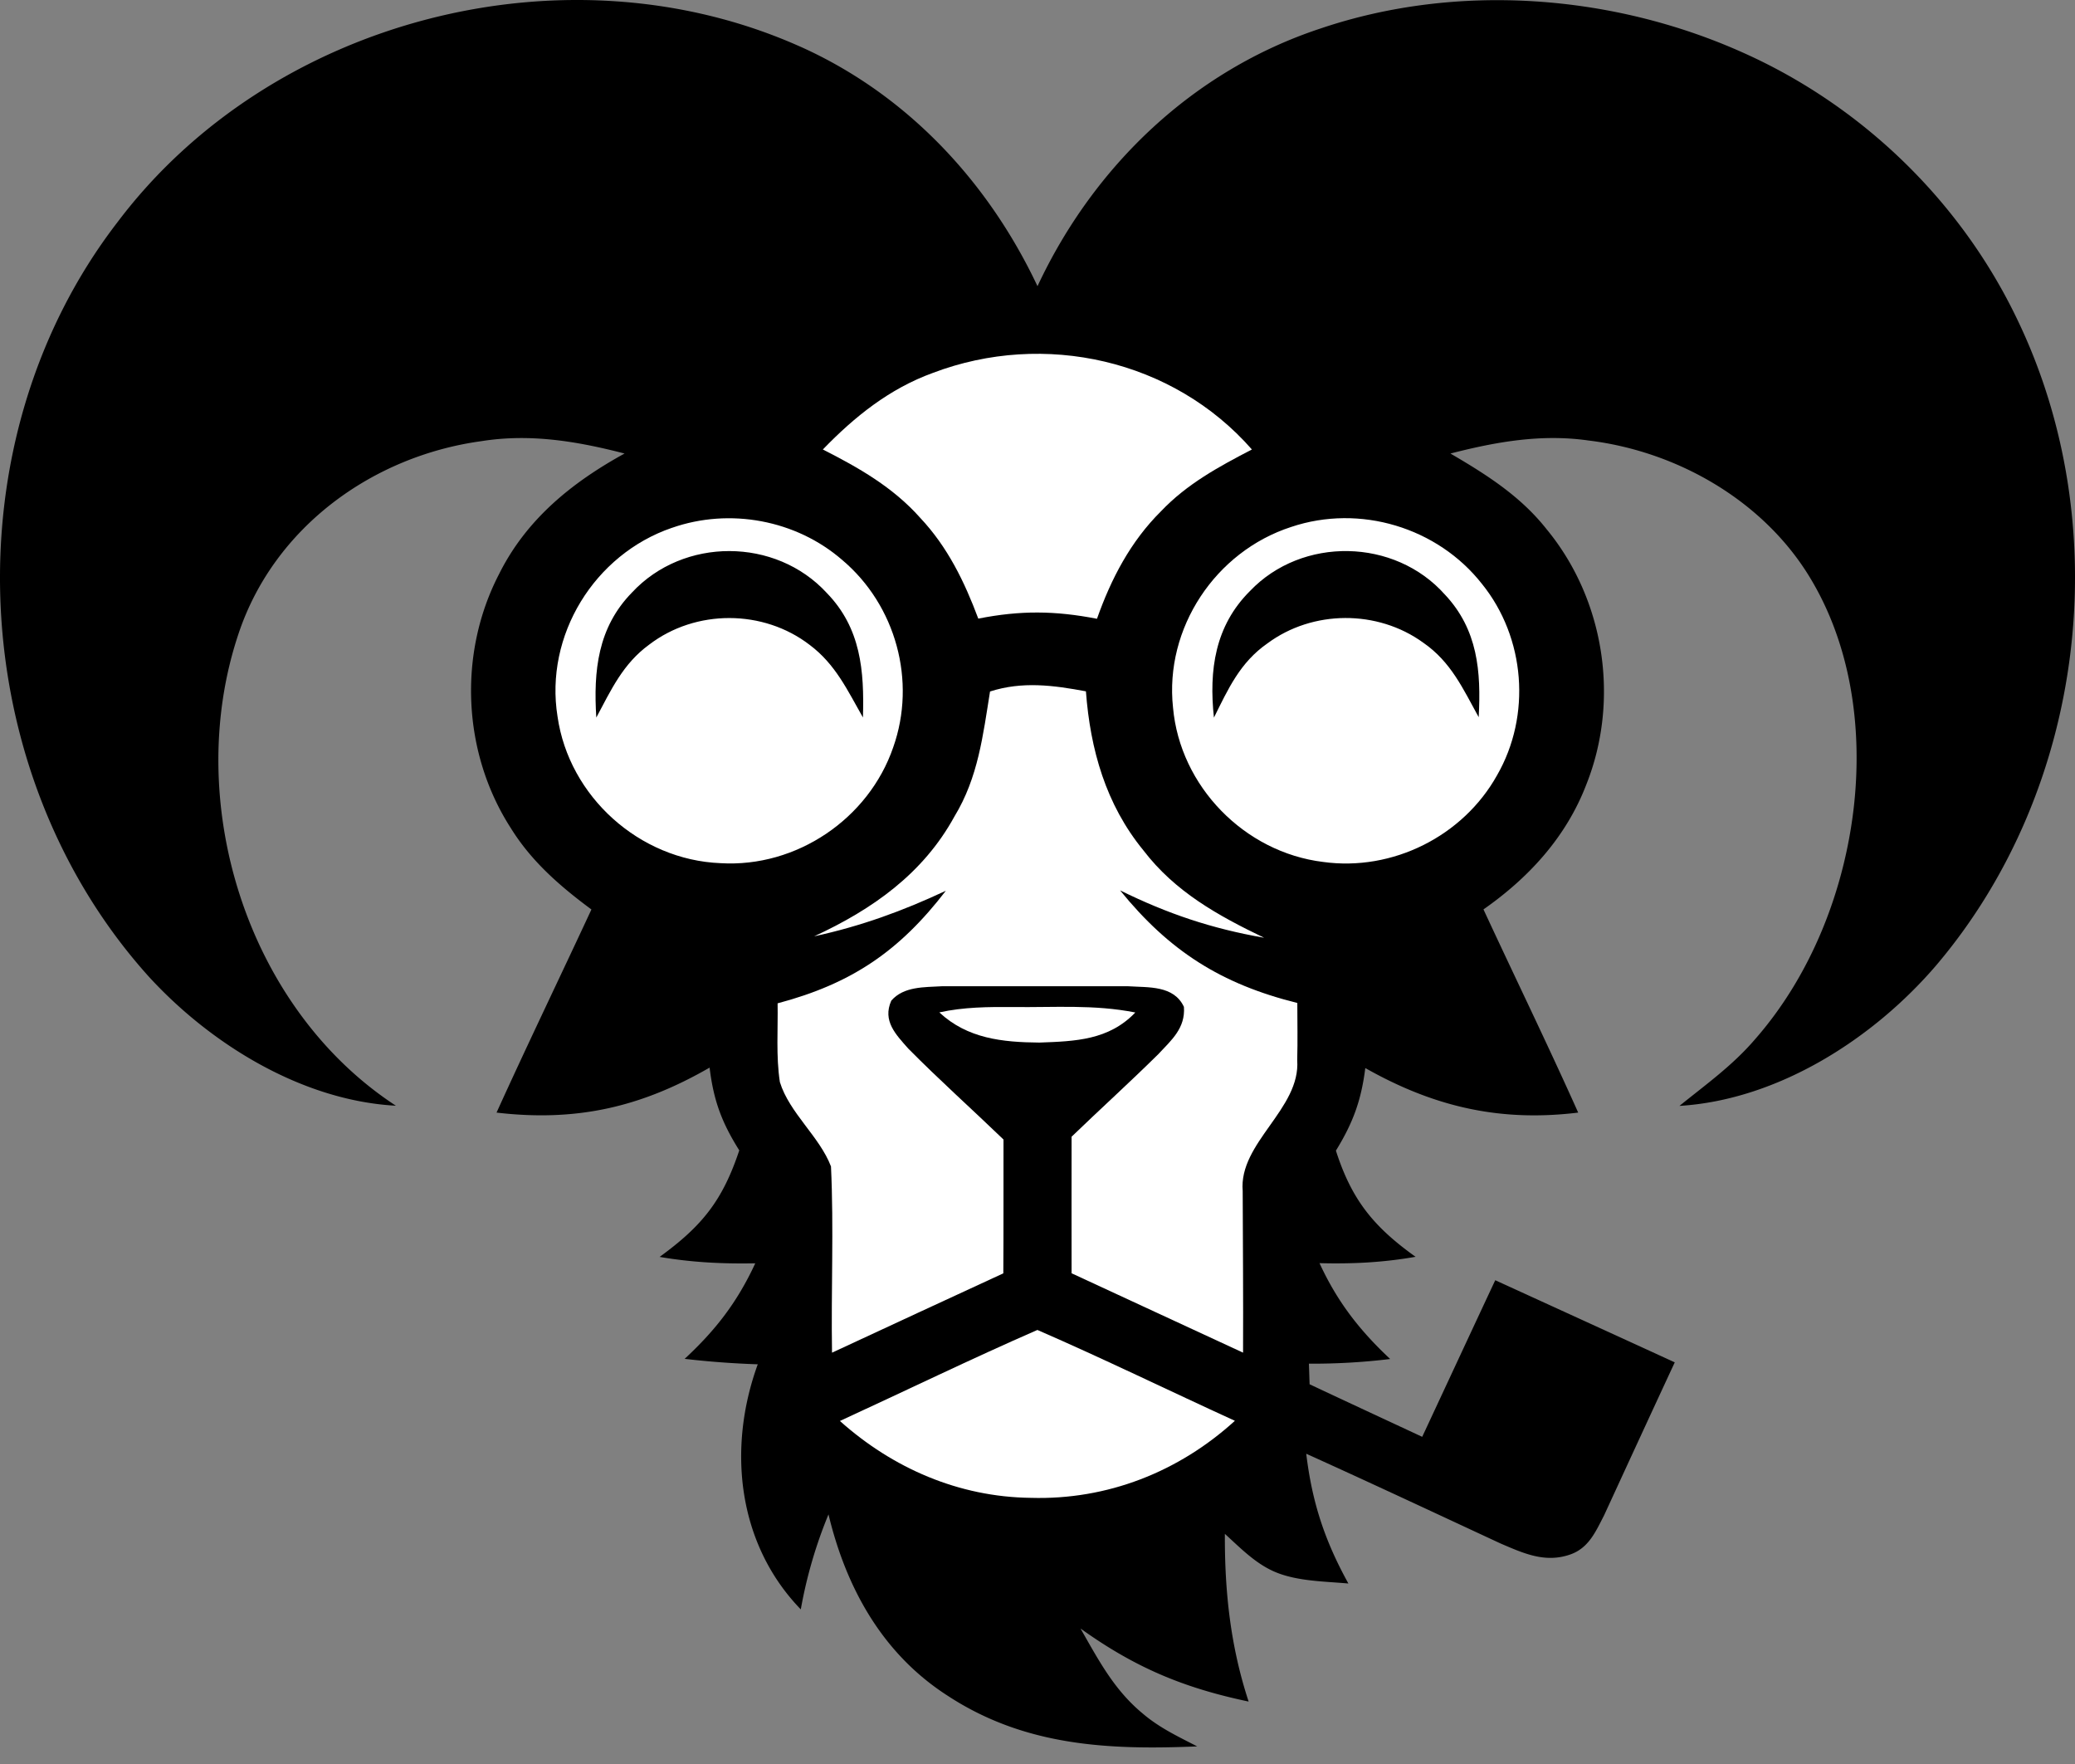
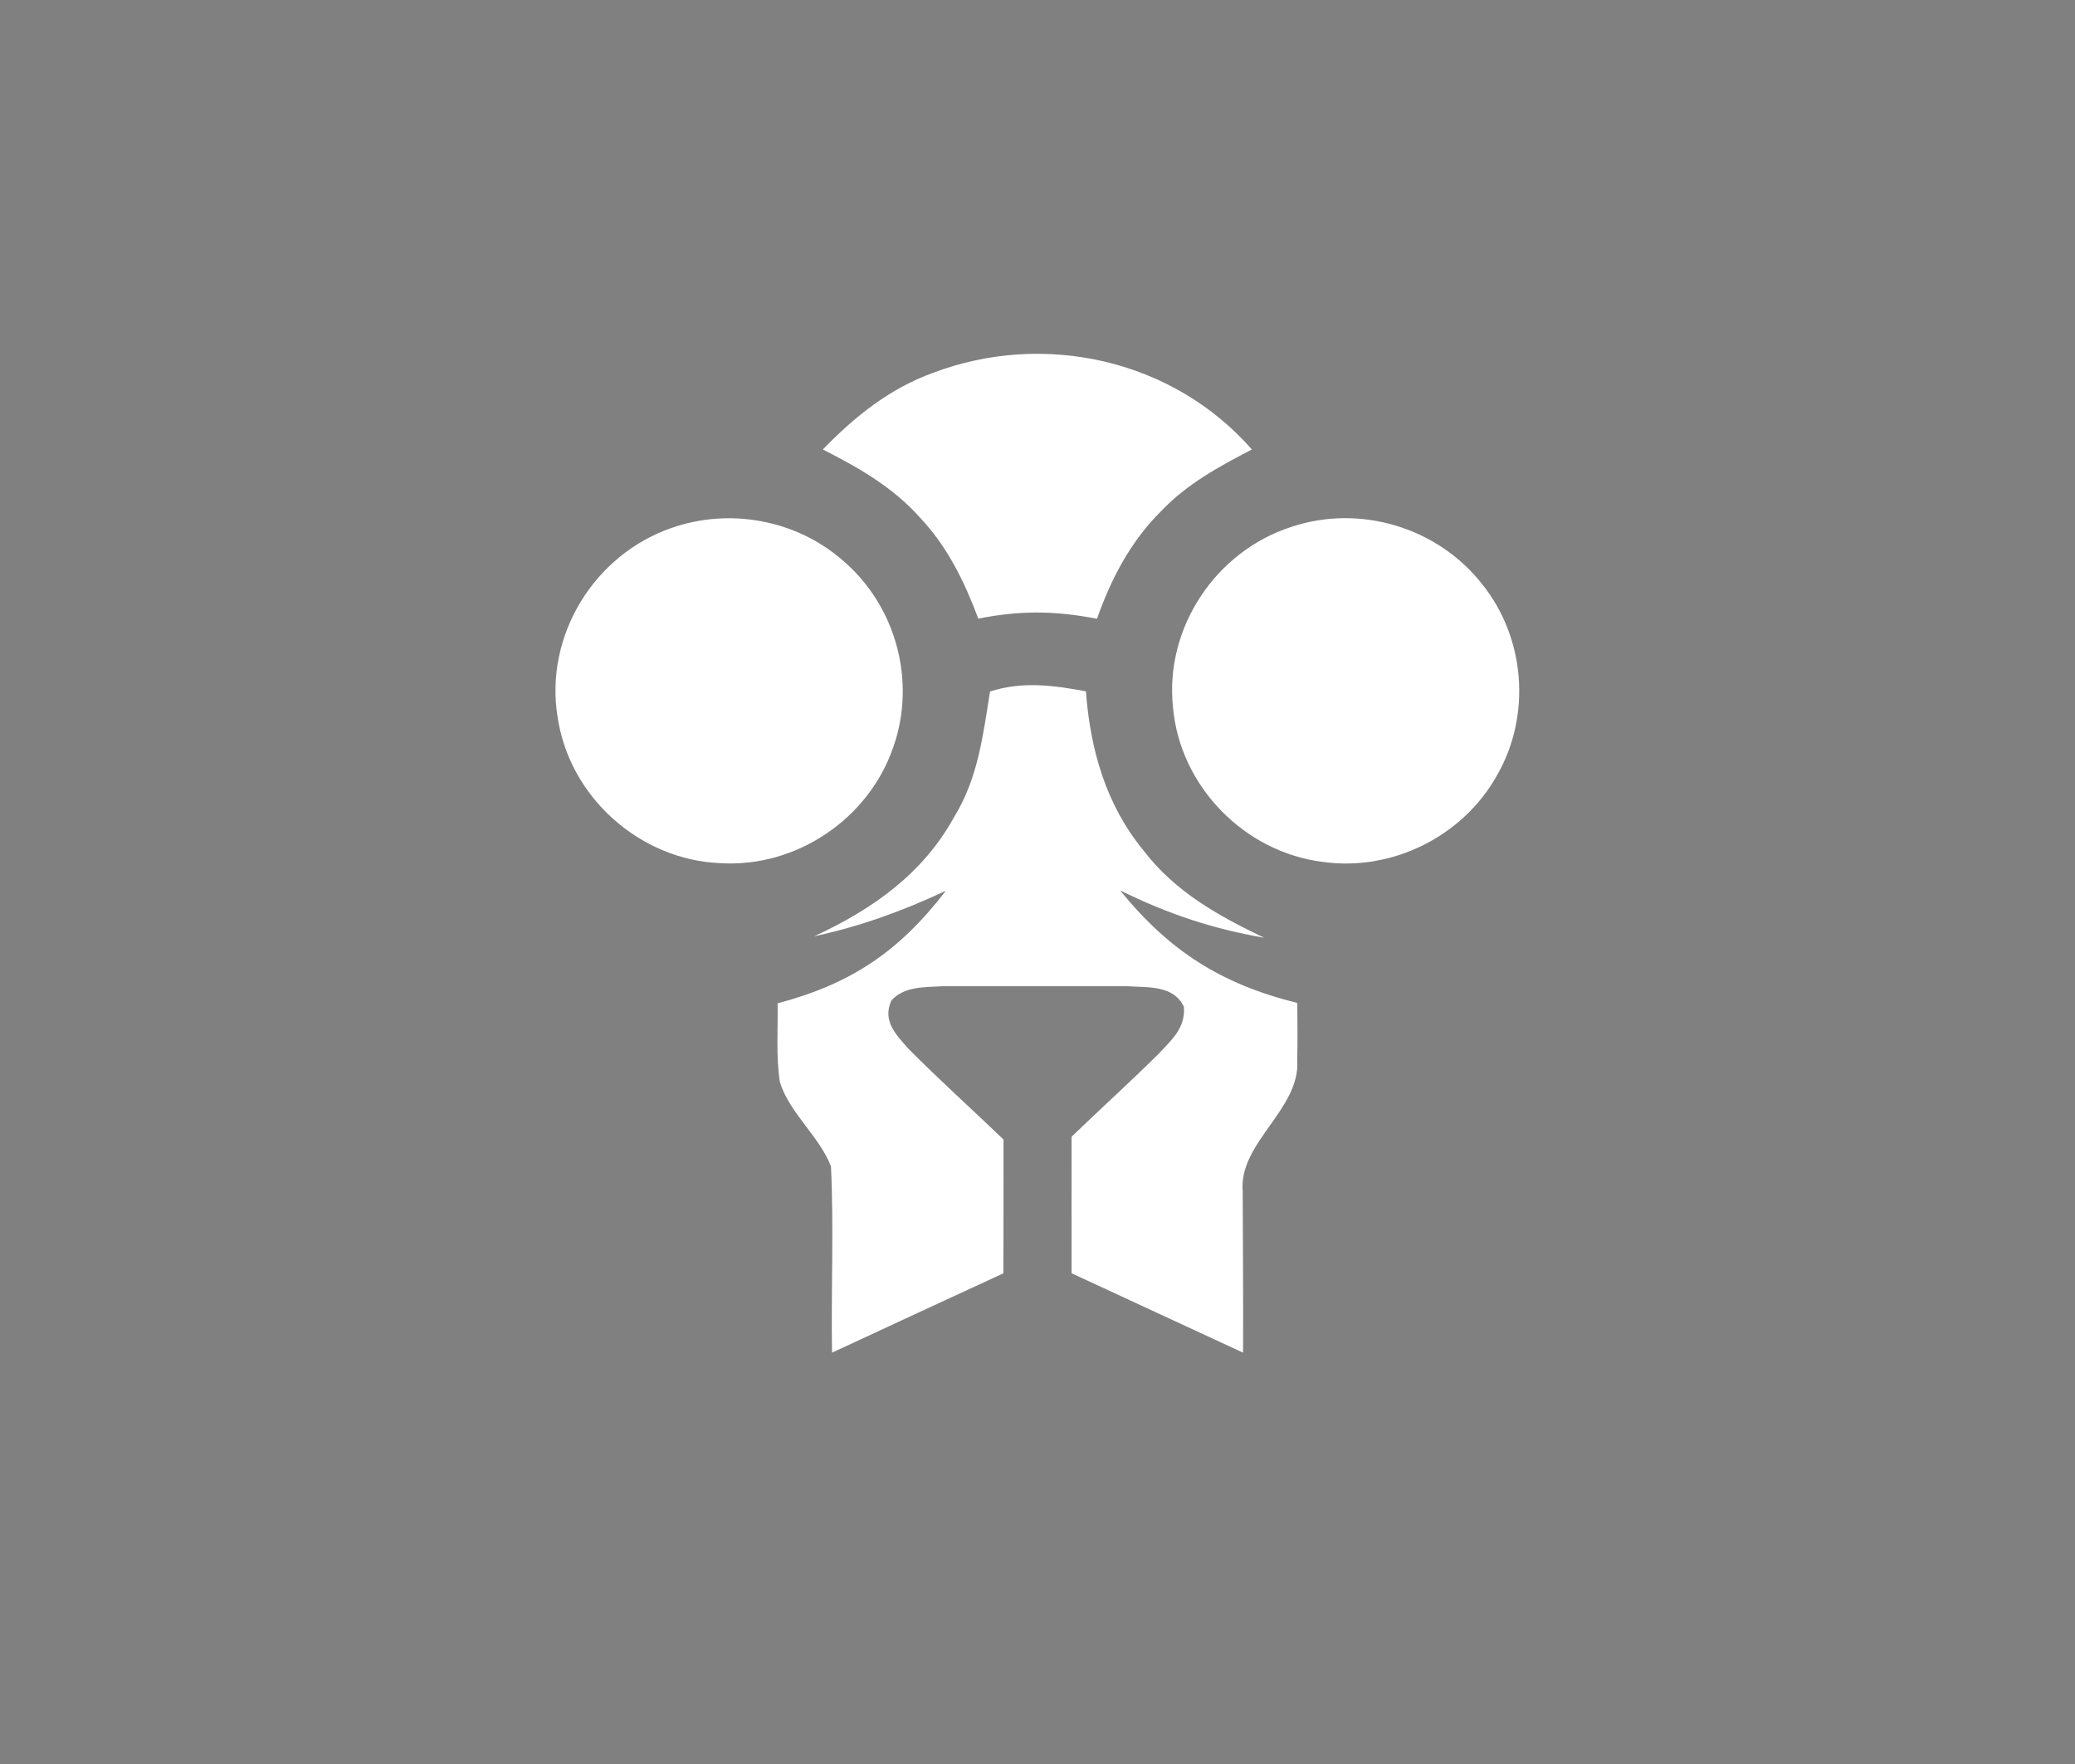
<svg xmlns="http://www.w3.org/2000/svg" width="80" height="68" fill="none">
  <rect width="100%" height="100%" fill="#808080" stroke="none" />
-   <path d="M30.86 1.8c4.11 1.843 7.239 5.203 9.14 9.232 2.167-4.636 6.017-8.325 10.931-9.94 5.246-1.769 11.239-1.32 16.266.936 4.584 2.046 8.368 5.708 10.543 10.215 3.894 8.006 2.689 18.164-3.093 24.972-2.426 2.83-6.095 5.182-9.897 5.416 1.014-.821 2.034-1.547 2.894-2.545 2.195-2.491 3.488-5.807 3.84-9.082.32-3.01-.137-6.204-1.748-8.814-1.805-2.922-5.102-4.798-8.491-5.209-1.82-.261-3.566.05-5.324.502 1.382.808 2.693 1.636 3.7 2.909 2.245 2.715 2.839 6.584 1.539 9.849-.772 2.015-2.208 3.587-3.966 4.815 1.212 2.614 2.474 5.203 3.652 7.833-3.034.37-5.58-.23-8.208-1.717-.157 1.252-.475 2.114-1.133 3.183.607 1.9 1.457 2.94 3.071 4.093-1.252.22-2.433.278-3.703.245.683 1.483 1.536 2.582 2.724 3.695a24.841 24.841 0 0 1-3.133.18c.01.265.017.53.027.794 1.444.679 2.894 1.351 4.341 2.026.939-2.012 1.874-4.025 2.816-6.037 2.307 1.055 4.614 2.107 6.921 3.166-.915 1.969-1.822 3.937-2.73 5.909-.317.61-.584 1.242-1.287 1.493-.972.346-1.805-.037-2.693-.417-2.494-1.158-4.99-2.329-7.498-3.462.226 1.873.71 3.346 1.625 5.002-.901-.081-1.935-.084-2.782-.427-.778-.316-1.372-.934-1.98-1.487-.01 2.23.216 4.337.916 6.465-2.53-.532-4.386-1.316-6.482-2.816.697 1.218 1.297 2.372 2.407 3.285.638.543 1.354.879 2.092 1.259-3.437.146-6.659-.014-9.618-1.951-2.515-1.613-3.915-4.151-4.597-6.992a17.68 17.68 0 0 0-1.068 3.662c-2.454-2.535-2.833-6.224-1.659-9.448a34.101 34.101 0 0 1-2.819-.21c1.208-1.12 2.03-2.19 2.723-3.683-1.259.024-2.443-.034-3.689-.247 1.642-1.192 2.427-2.172 3.072-4.107-.676-1.076-.99-1.917-1.144-3.19-2.655 1.53-5.14 2.094-8.214 1.734 1.19-2.623 2.443-5.216 3.658-7.83-1.205-.892-2.314-1.852-3.109-3.139-1.867-2.898-2.038-6.723-.457-9.78 1.05-2.115 2.805-3.537 4.843-4.657-1.82-.471-3.628-.777-5.512-.478-4.201.573-7.98 3.312-9.355 7.378-2.188 6.438.256 14.454 6.051 18.241-3.614-.197-7.133-2.365-9.525-4.975-7.12-7.9-7.72-20.644-1.205-29.088C10.451.708 21.863-2.228 30.86 1.801Z" fill="#000" />
  <path d="M48.266 17.327c-1.28.665-2.502 1.327-3.505 2.382-1.174 1.165-1.922 2.6-2.468 4.144-1.62-.315-2.959-.326-4.576-.006-.533-1.426-1.185-2.766-2.24-3.886-1.047-1.178-2.361-1.928-3.753-2.634 1.221-1.262 2.566-2.345 4.245-2.953 4.294-1.629 9.263-.512 12.297 2.953Zm-22.361 3.021c2.228-.781 4.788-.306 6.566 1.238 2.072 1.748 2.87 4.67 1.966 7.222-.946 2.756-3.73 4.643-6.659 4.466-3.13-.125-5.843-2.572-6.283-5.654-.502-3.122 1.416-6.248 4.41-7.273Zm23.876-.035c2.645-.889 5.645.017 7.358 2.2 1.67 2.07 1.905 5.066.58 7.37-1.31 2.35-4.027 3.714-6.706 3.344-3.037-.37-5.518-2.919-5.788-5.95-.331-3.054 1.628-6.017 4.556-6.964Z" fill="#fff" />
-   <path d="M31.877 22.859c1.314 1.354 1.447 2.996 1.393 4.799-.598-1.05-1.055-2.047-2.048-2.794-1.789-1.38-4.4-1.387-6.195-.013-1.01.736-1.467 1.744-2.037 2.81-.113-1.802.055-3.469 1.375-4.82 1.987-2.137 5.536-2.13 7.512.018Zm23.833.064c1.265 1.35 1.395 2.956 1.3 4.724-.608-1.1-1.065-2.131-2.14-2.874-1.761-1.276-4.26-1.266-6.007.03-1.054.733-1.512 1.755-2.061 2.861-.195-1.826.037-3.533 1.389-4.88 2.013-2.111 5.583-2.043 7.518.139Z" fill="#000" />
  <path d="M38.17 26.656c1.246-.4 2.444-.24 3.697-.006.167 2.243.768 4.364 2.215 6.129 1.221 1.598 2.873 2.514 4.655 3.37-2.024-.353-3.717-.923-5.553-1.826 1.898 2.338 3.894 3.61 6.833 4.34 0 .734.017 1.467-.004 2.2.137 1.887-2.26 3.183-2.102 5.05.007 2.077.024 4.154.014 6.23-2.205-1.017-4.406-2.043-6.611-3.06 0-1.755-.004-3.51 0-5.264 1.105-1.066 2.249-2.101 3.341-3.18.512-.547 1.051-1.005.99-1.826-.39-.835-1.369-.743-2.147-.794-2.396 0-4.792-.004-7.188 0-.672.04-1.467 0-1.948.556-.345.78.174 1.3.655 1.846 1.188 1.202 2.454 2.332 3.672 3.506-.003 1.72.004 3.438-.007 5.159-2.204 1.014-4.402 2.036-6.604 3.058-.04-2.39.072-4.8-.04-7.178-.437-1.15-1.605-2.064-1.97-3.252-.153-.994-.071-2.032-.088-3.037 2.856-.757 4.702-2.016 6.487-4.34-1.669.783-3.273 1.364-5.078 1.757 2.246-1.038 4.201-2.413 5.41-4.622.914-1.503 1.098-3.122 1.371-4.816Z" fill="#fff" />
-   <path d="M36.215 39.027c.938-.207 1.88-.214 2.836-.207 1.607.02 3.126-.105 4.72.21-1.02 1.066-2.304 1.11-3.7 1.16-1.423-.013-2.77-.152-3.856-1.163Zm3.781 12.241c2.56 1.113 5.075 2.342 7.614 3.502-2.167 1.972-4.924 3.058-7.873 2.97-2.771-.034-5.31-1.137-7.355-2.963 2.536-1.167 5.055-2.392 7.614-3.509Z" fill="#fff" />
</svg>